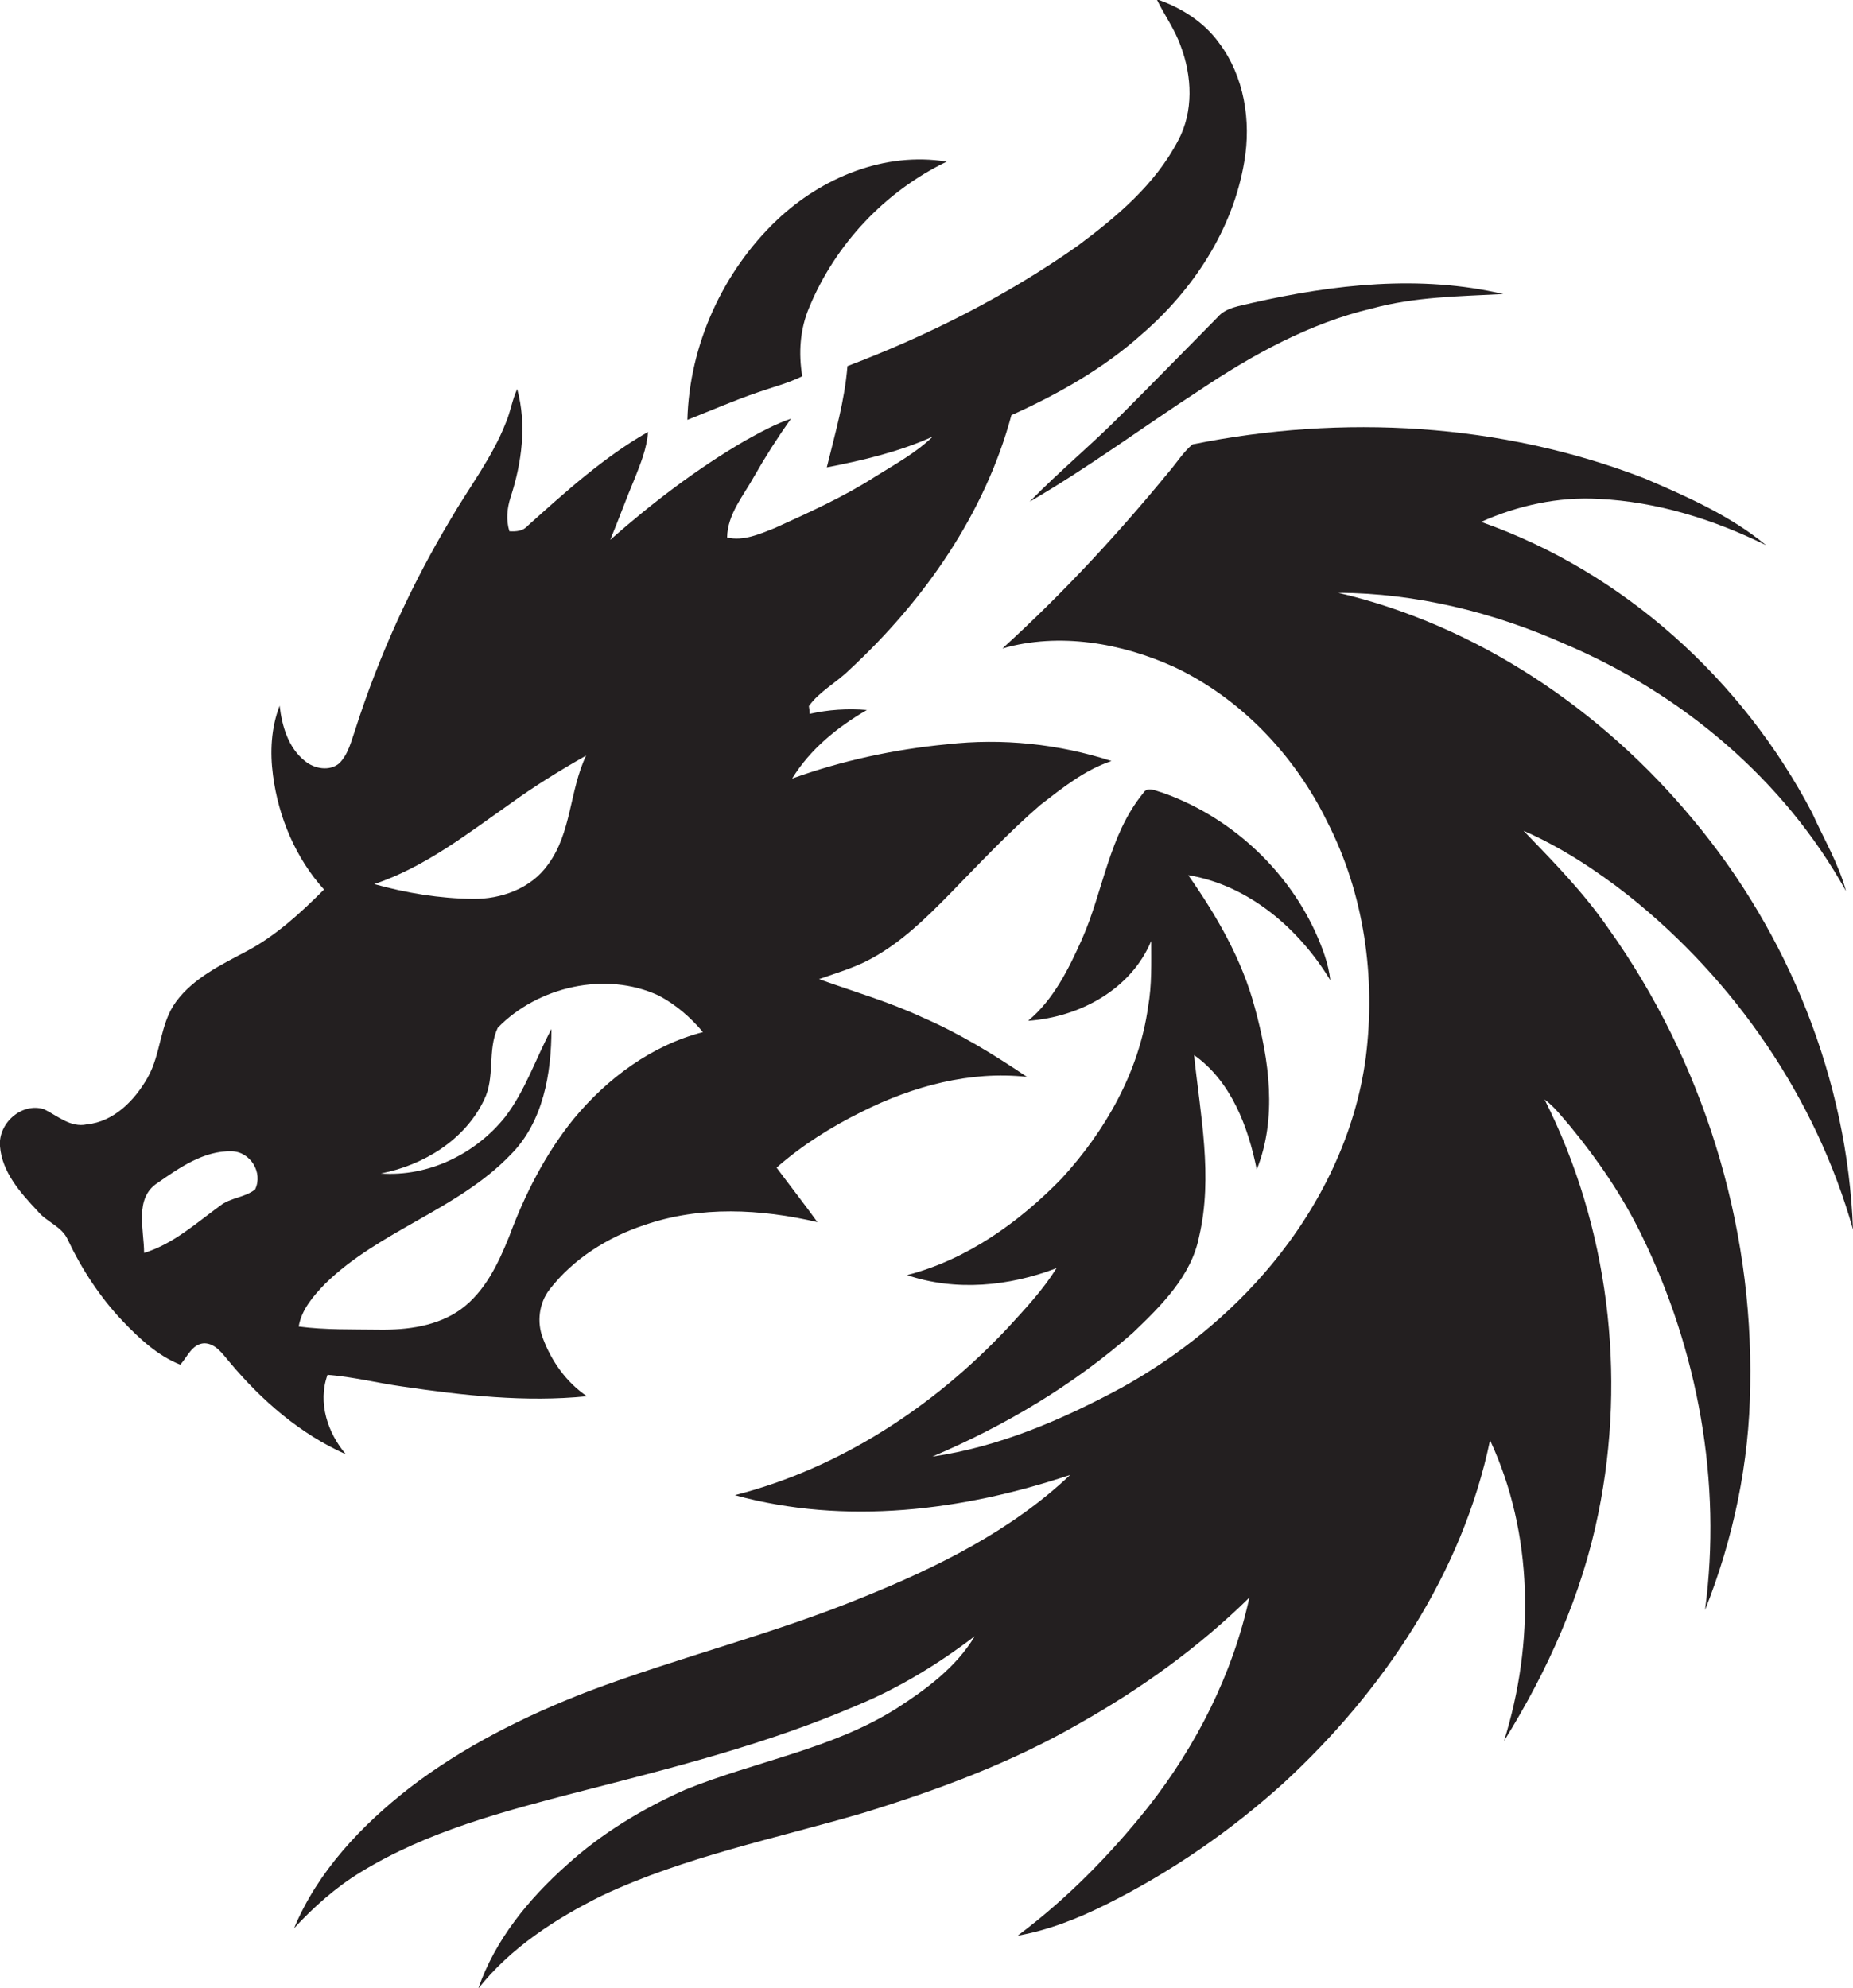
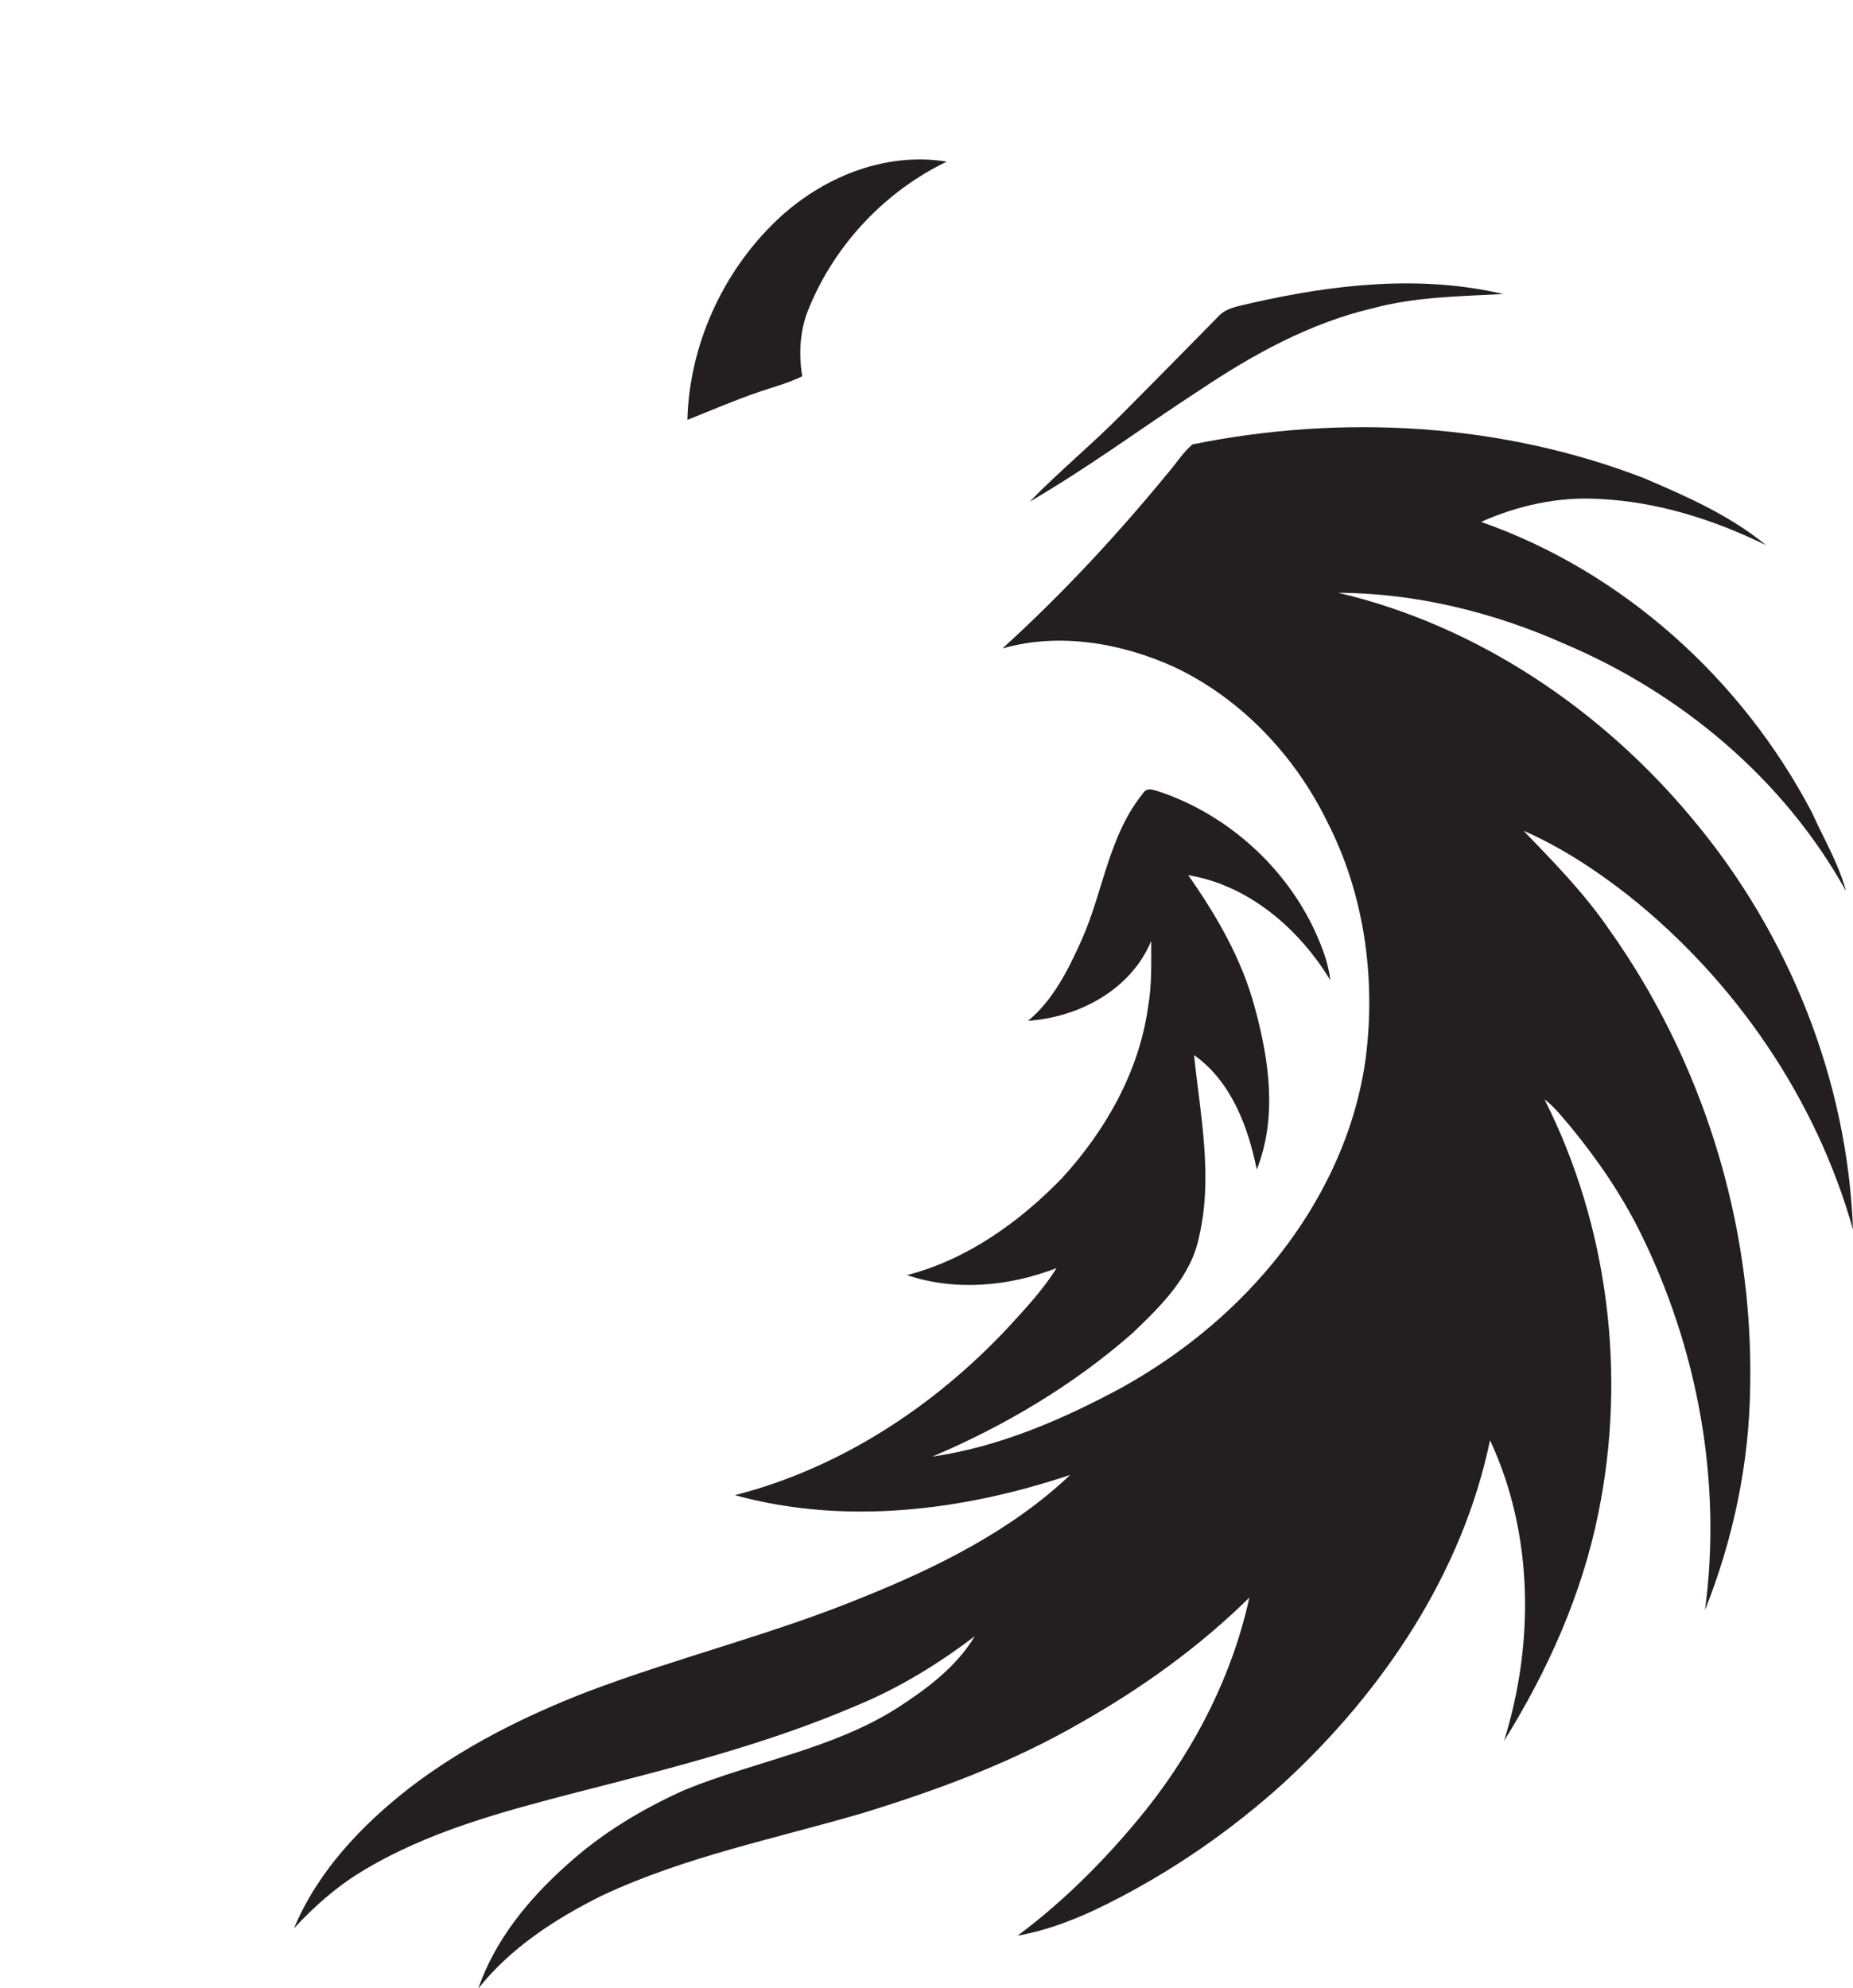
<svg xmlns="http://www.w3.org/2000/svg" version="1.1" id="Layer_1" x="0px" y="0px" viewBox="0 0 475.8 510.4" enable-background="new 0 0 475.8 510.4" xml:space="preserve">
  <g>
-     <path fill="#231F20" d="M84.1,353c6.5,0.5,12.8,2.1,19.2,3c15.7,2.3,31.6,4.1,47.4,2.5c-5.3-3.6-9.1-9-11.3-14.9   c-1.6-4.1-1-9,1.7-12.5c6.1-7.9,15-13.5,24.5-16.6c14.2-4.9,29.8-4.1,44.3-0.7c-3.4-4.7-7-9.3-10.5-14c6.6-5.8,14.1-10.5,22-14.4   c13-6.5,27.7-10.5,42.3-8.9c-8.6-5.8-17.4-11.2-26.9-15.3c-8.6-4-17.6-6.6-26.5-9.8c4.5-1.6,9.1-2.9,13.3-5.2   c7.8-4.2,14.1-10.4,20.2-16.6c7.6-7.8,15.1-15.8,23.3-22.9c5.7-4.4,11.4-9,18.3-11.3c-13.6-4.4-28-5.9-42.2-4.3   c-13.6,1.3-27,4.2-39.8,8.8c4.6-7.5,11.6-13.2,19.2-17.6c-4.9-0.4-9.9-0.1-14.7,1c0-0.5-0.1-1.5-0.2-2c2.7-3.8,7.2-6.1,10.5-9.4   c19.1-17.7,34.7-40,41.5-65.3c12-5.4,23.7-12,33.5-20.8c13.2-11.4,23.4-26.9,26.3-44.3c1.8-10.4,0-21.9-6.5-30.5   c-3.9-5.4-9.8-9.1-16-11.2c2,4.1,4.7,7.8,6.2,12.1c2.9,7.7,3.3,16.8-0.7,24.2c-5.9,11.3-15.8,19.6-25.9,27.1   c-18.2,12.8-38.2,22.9-59,30.8c-0.7,8.9-3.2,17.4-5.3,26c9.3-1.8,18.6-4,27.2-7.9c-4.3,4.2-9.7,7.1-14.8,10.3   c-8.1,5.2-17,9.2-25.8,13.2c-3.8,1.5-8,3.4-12.2,2.4c0.1-6,4.2-10.7,6.9-15.6c2.9-5.1,6.1-10.1,9.5-14.9c-4.1,1.4-7.9,3.5-11.7,5.6   c-12.4,7.2-23.9,16-34.7,25.5c2.2-5.3,4.1-10.6,6.3-15.8c1.5-3.8,3.1-7.7,3.4-11.9c-11.4,6.5-21.2,15.4-30.9,24.1   c-1.2,1.4-3,1.5-4.7,1.4c-0.9-2.9-0.6-5.9,0.3-8.7c2.9-8.9,4.2-18.7,1.7-27.8c-1.3,2.8-1.7,5.8-2.9,8.6c-3.5,9-9.5,16.7-14.3,25   c-10.1,16.9-18.3,34.9-24.3,53.6c-1.1,3.1-1.8,6.5-4.2,8.9c-2.5,2.1-6.4,1.4-8.8-0.6c-4.3-3.4-5.9-9-6.5-14.2   c-2.2,5.7-2.5,11.9-1.7,17.9c1.4,10.7,5.8,21.2,13.1,29.3c-6,6-12.3,11.8-19.8,15.8c-6.6,3.5-13.7,6.9-18.2,13   c-4.2,5.7-3.8,13.4-7.3,19.5c-3.3,5.8-8.6,11.3-15.6,12c-4.2,0.9-7.5-2.2-11-3.9c-5.7-1.8-11.8,3.6-11.3,9.5   c0.5,6.7,5.3,12,9.7,16.7c2.3,2.8,6.2,3.9,7.7,7.3c3.6,7.6,8.3,14.8,14.1,20.9c4.3,4.5,9,8.9,14.8,11.2c1.8-2,3-5.3,6.1-5.5   c3,0,4.8,2.8,6.6,4.9c8.2,9.8,18.1,18.4,29.8,23.6C84.2,368,81.5,360.2,84.1,353z M131.1,206.3c6.2-4.5,12.7-8.5,19.4-12.3   c-4.3,9-3.7,19.8-9.8,28c-4.3,6.1-12,8.9-19.3,8.8c-8.5-0.1-17.1-1.5-25.3-3.8C109.2,222.6,120.1,214,131.1,206.3z M65.5,305.4   c-2.6,2.1-6.4,2.1-9,4.2c-6.2,4.5-12,9.8-19.5,12.1c0-6-2.6-14.1,3.5-18c5.6-3.9,11.9-8.3,19-8.1C64.3,295.7,67.6,301.1,65.5,305.4   z M83.5,329.6c14-13.7,34.1-19,47.7-33.2c8.3-8.4,10.4-20.8,10.4-32.2c-4,7.5-6.7,15.8-11.9,22.6c-7.6,9.5-19.7,15.4-31.9,14.5   c10.9-2.1,21.6-8.6,26.5-18.9c2.9-5.8,0.8-12.7,3.5-18.5c10.3-10.6,27.7-14.6,41.3-8.3c4.4,2.3,8.2,5.6,11.4,9.4   c-13.2,3.4-24.6,11.9-33.2,22.3c-7.3,9-12.6,19.5-16.6,30.3c-2.8,6.9-6.2,14.1-12.4,18.6c-6,4.3-13.7,5.3-20.9,5.2   c-6.9-0.1-13.8,0.1-20.7-0.8C77.4,336.3,80.4,332.8,83.5,329.6z" />
    <path fill="#231F20" d="M206,96.6c-1-5.9-0.6-12.1,1.8-17.7c6.7-16.2,19.5-29.8,35.3-37.4c-16-2.6-32.1,4.1-43.6,15   c-13.9,13.2-22.5,32.1-23,51.3c6.1-2.4,12-5,18.2-7.1C198.4,99.4,202.4,98.4,206,96.6z" />
    <path fill="#231F20" d="M288.1,106.3c-7.7,7.8-16.1,14.7-23.7,22.5c15-8.7,29-19.1,43.6-28.6c13.6-9.1,28.2-17.2,44.3-21   c11-3,22.4-3.1,33.7-3.7c-21.3-5-43.5-2.5-64.6,2.3c-3.1,0.8-6.6,1.1-8.8,3.7C304.4,89.8,296.3,98.1,288.1,106.3z" />
    <path fill="#231F20" d="M391.2,213.3c9.6,4.2,18.6,10.1,26.9,16.6c27.4,21.8,48.2,52.1,57.7,85.8c-1.4-38.4-16.5-75.9-41.1-105.3   c-23.3-28.1-55.3-49.8-91.1-58.2c20,0.1,39.9,5,58.1,13.1c30,12.7,56.4,34.8,72.3,63.5c-1.9-7.1-5.7-13.4-8.7-20.1   c-17.9-34.2-48.5-61.9-85-74.7c9.4-4.2,19.8-6.5,30.2-5.9c15,0.7,29.6,5.3,43,11.9c-9.2-7.6-20.3-12.5-31.3-17.2   c-36.7-14.2-77.5-16.5-116-8.7c-2.4,2-4.1,4.8-6.1,7.1c-13.2,16.1-27.3,31.3-42.7,45.3c14.6-4.2,30.6-1.4,44.2,4.8   c17.1,8.1,30.9,22.7,39.2,39.7c9.5,18.5,12.5,40,9.9,60.5c-2.6,19.6-11.6,38-24.2,53.2c-10.7,12.9-23.9,23.5-38.5,31.6   c-15.2,8.2-31.4,15.2-48.6,17.7c18.6-7.9,36.3-18.4,51.5-31.8c7.2-6.9,15-14.5,17-24.7c3.6-15.4,0.3-31.2-1.3-46.6   c9.5,6.7,13.9,18.4,16.1,29.4c5.3-13.3,3.2-28.1-0.5-41.6c-3.3-12.4-9.8-23.6-17.1-34c15.6,2.6,28.5,13.8,36.5,27   c-0.5-4.4-2.1-8.5-3.9-12.5c-7.6-16.5-22.2-29.7-39.3-35.7c-1.6-0.4-3.8-1.7-4.9,0.2c-8.8,10.8-10.2,25.1-15.7,37.5   c-3.4,7.6-7.3,15.5-13.8,20.9c13.1-0.9,26.4-8,31.6-20.5c0,5.6,0.2,11.3-0.8,16.9c-2.3,16.7-11,31.9-22.2,44.1   c-11,11.3-24.3,20.8-39.7,24.8c12.5,4.2,26.2,2.9,38.4-1.8c-3.5,5.6-8,10.4-12.5,15.3c-18.9,20.2-43.1,36.1-70.1,43   c28.4,7.8,58.6,4,86.1-5.2c-15.1,14.3-34.1,23.7-53.2,31.4c-23.1,9.5-47.3,15.4-70.6,24.2c-16.3,6.3-32.1,14.2-45.9,24.8   c-12.3,9.6-23.5,21.4-29.6,36c5.1-5.5,10.7-10.5,17.1-14.4c17.1-10.5,36.7-15.6,55.9-20.6c24.2-6.2,48.5-12.3,71.5-22.2   c10.9-4.5,21-10.7,30.3-17.8c-4.7,7.9-12.4,13.6-20,18.5c-16.6,10.5-36.3,13.6-54.3,20.9c-11,4.9-21.5,11.2-30.4,19.3   c-9.8,8.7-18.5,19.3-22.8,31.8c8.3-10.5,19.9-18,31.8-23.9c21.3-10,44.5-14.6,67-21.2c19.2-5.9,38.1-12.9,55.6-23   c15.8-8.9,30.7-19.6,43.6-32.3c-4.3,19.7-13.6,38-26,53.8c-9.8,12.3-20.9,23.6-33.5,33c7.9-1.4,15.5-4.4,22.7-8   c16.5-8.2,31.9-18.8,45.6-31.2c25.5-23.5,45.9-53.8,53-88c11.2,24,11.4,52.2,3.6,77.2c11.2-18,20-37.6,24.2-58.4   c7.3-35.6,2.6-73.8-13.8-106.3c2.6,1.9,4.5,4.5,6.6,6.9c7,8.5,13.3,17.7,18.2,27.7c14.6,29.7,20.8,63.7,16.4,96.5   c7.3-18.3,11.4-37.9,11.6-57.6c0.8-41.7-12.2-83.5-36.4-117.4C406.6,229.1,398.8,221.2,391.2,213.3z" />
  </g>
</svg>